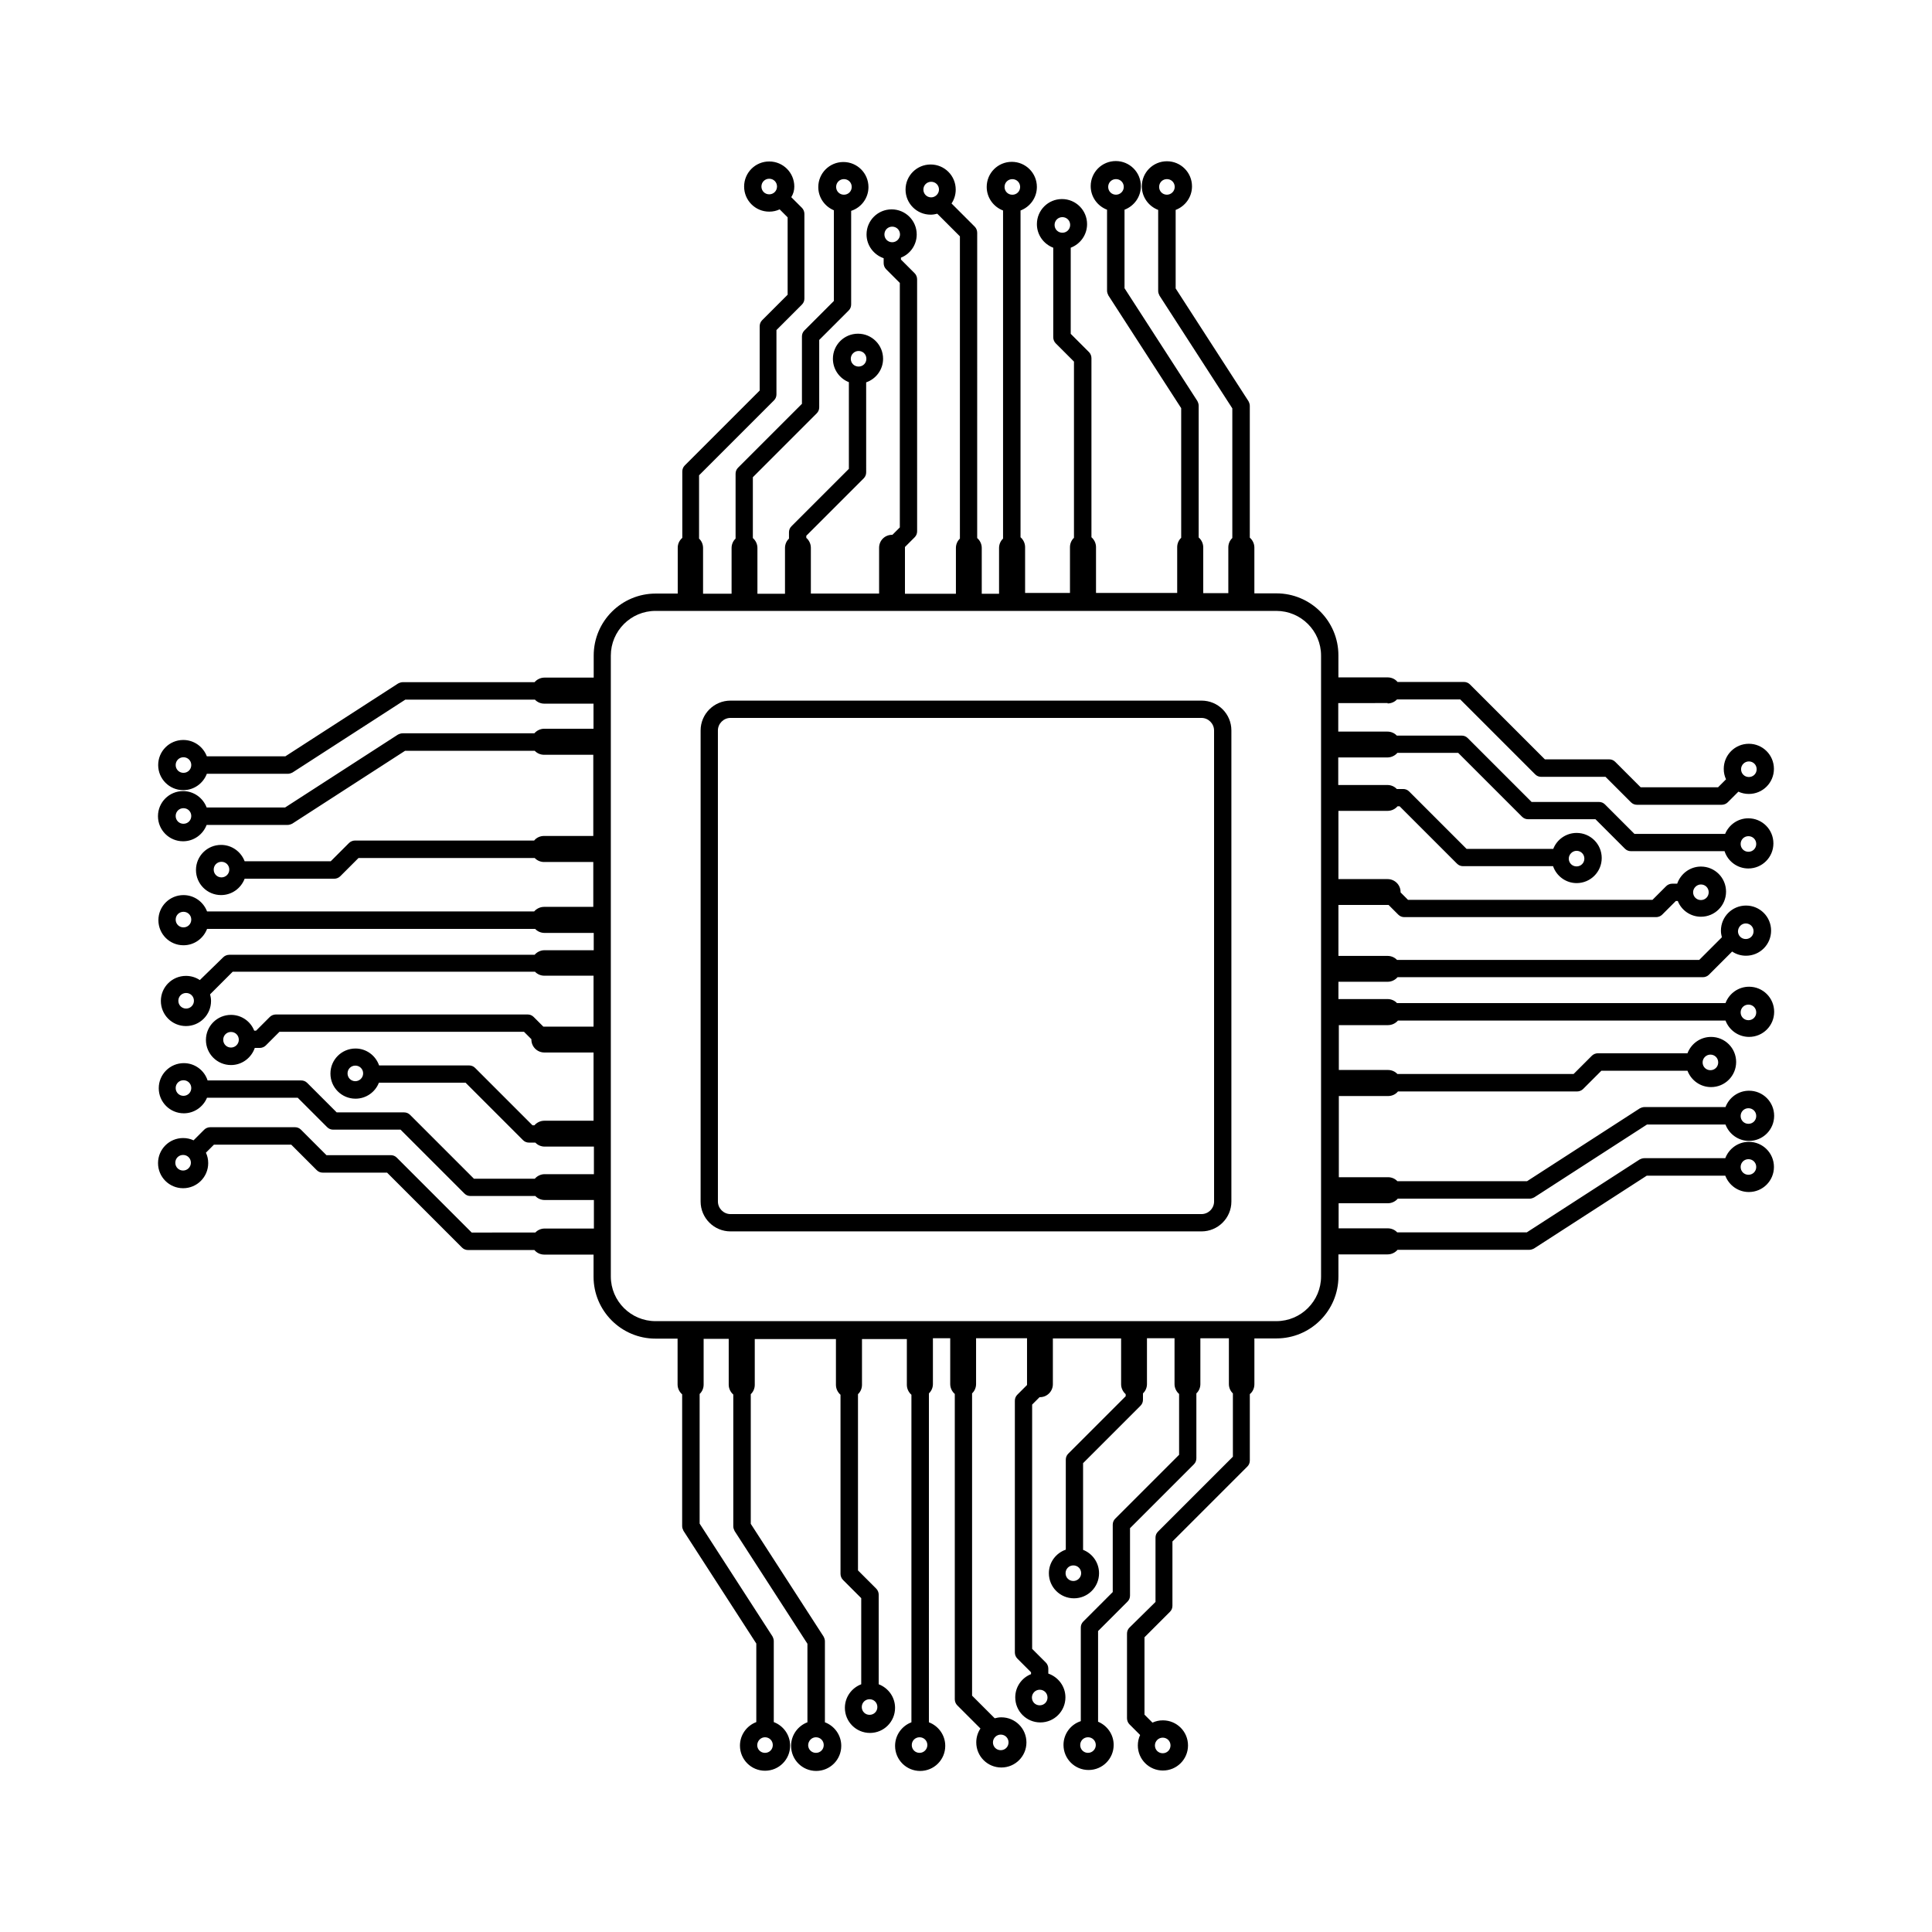
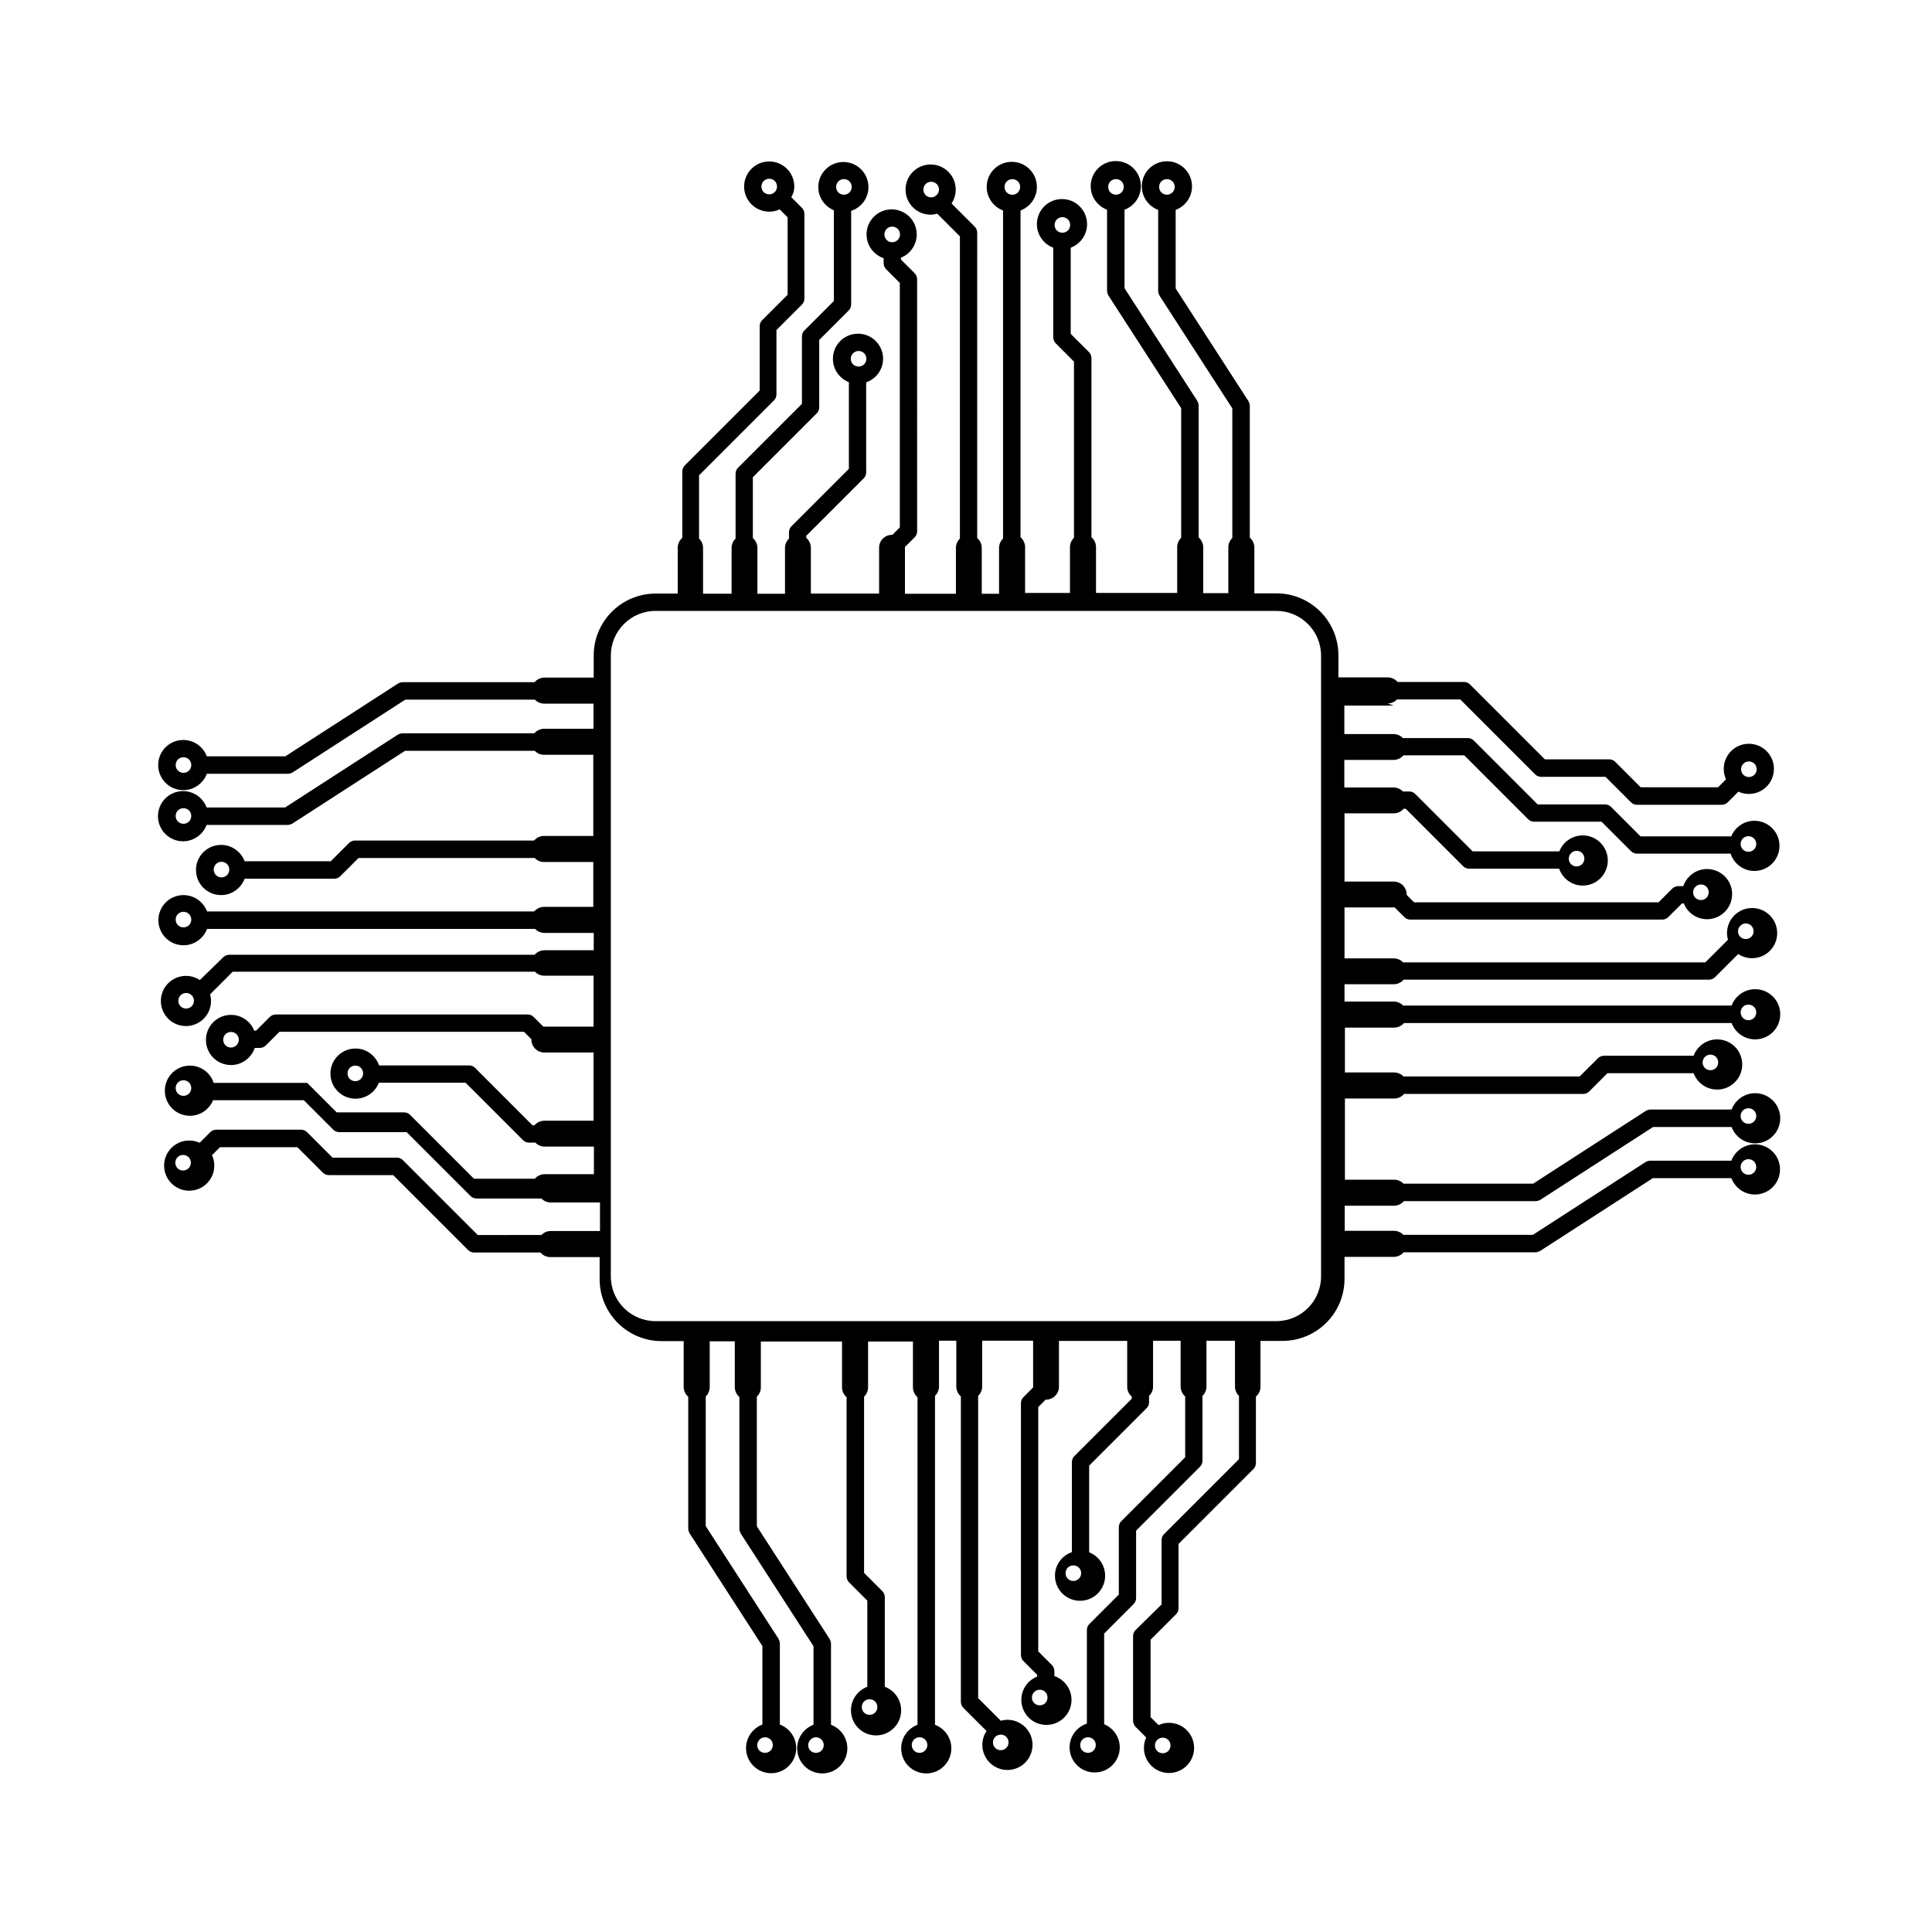
<svg xmlns="http://www.w3.org/2000/svg" fill="#000000" width="800px" height="800px" version="1.1" viewBox="144 144 512 512">
  <g>
-     <path d="m462.42 329.67h-124.84c-4.332 0-7.91 3.527-7.91 7.91v124.84c0 4.332 3.527 7.91 7.91 7.91h124.84c4.332 0 7.91-3.527 7.91-7.91v-124.84c0-4.383-3.527-7.91-7.91-7.91zm3.324 132.75c0 1.812-1.512 3.324-3.324 3.324h-124.84c-1.812 0-3.324-1.512-3.324-3.324l-0.004-124.84c0-1.812 1.512-3.324 3.324-3.324h124.84c1.812 0 3.324 1.512 3.324 3.324z" />
-     <path d="m511.74 330.42c0.957 0 1.863-0.402 2.469-1.059h16.777l19.852 19.852c0.453 0.453 1.008 0.656 1.613 0.656h17.027l6.75 6.75c0.453 0.453 1.008 0.656 1.613 0.656h22.418c0.605 0 1.211-0.25 1.613-0.656l2.82-2.82c0.855 0.402 1.812 0.605 2.769 0.605 3.68 0 6.648-2.973 6.648-6.648 0-3.68-2.973-6.648-6.648-6.648-3.68 0-6.648 2.973-6.648 6.648 0 1.008 0.203 1.914 0.605 2.769l-2.117 2.117h-20.504l-6.75-6.75c-0.453-0.453-1.008-0.656-1.613-0.656h-17.027l-19.852-19.852c-0.453-0.453-1.008-0.656-1.613-0.656h-17.582c-0.605-0.754-1.562-1.211-2.621-1.211h-13.047v-5.844c0-9.07-7.356-16.426-16.426-16.426h-5.844v-12.141c0-1.059-0.504-2.016-1.211-2.621v-34.914c0-0.453-0.152-0.855-0.352-1.258l-19.297-29.875v-20.809c2.519-0.957 4.332-3.375 4.332-6.246 0-3.68-2.973-6.648-6.648-6.648-3.68 0-6.648 2.973-6.648 6.648 0 2.871 1.812 5.289 4.332 6.246v21.461c0 0.453 0.152 0.855 0.352 1.258l19.297 29.875v34.359c-0.656 0.605-1.059 1.512-1.059 2.469v12.141h-6.648v-12.141c0-1.059-0.504-2.016-1.211-2.621v-34.914c0-0.453-0.152-0.855-0.352-1.258l-19.297-29.875v-20.809c2.519-0.957 4.332-3.375 4.332-6.246 0-3.68-2.973-6.648-6.648-6.648-3.68 0-6.648 2.973-6.648 6.648 0 2.871 1.812 5.289 4.332 6.246v21.461c0 0.453 0.152 0.855 0.352 1.258l19.297 29.875v34.359c-0.656 0.605-1.059 1.512-1.059 2.469v12.141h-21.512v-12.141c0-1.059-0.504-2.016-1.211-2.621v-47.457c0-0.605-0.25-1.211-0.656-1.613l-4.836-4.836v-22.824c2.519-0.957 4.332-3.375 4.332-6.246 0-3.68-2.973-6.648-6.648-6.648-3.68 0-6.648 2.973-6.648 6.648 0 2.871 1.812 5.289 4.332 6.246v23.73c0 0.605 0.25 1.211 0.656 1.613l4.836 4.836v46.703c-0.656 0.605-1.059 1.512-1.059 2.469v12.141h-11.891v-12.141c0-1.059-0.504-2.016-1.211-2.621v-86.594c2.519-0.957 4.332-3.375 4.332-6.246 0-3.68-2.973-6.648-6.648-6.648-3.68 0-6.648 2.973-6.648 6.648 0 2.871 1.812 5.289 4.332 6.246v86.957c-0.656 0.605-1.059 1.512-1.059 2.469v12.141h-4.586v-12.141c0-1.059-0.504-2.016-1.211-2.621l0.004-80.91c0-0.605-0.25-1.211-0.656-1.613l-6.144-6.144c0.707-1.059 1.109-2.316 1.109-3.68 0-3.68-2.973-6.648-6.648-6.648-3.68 0-6.648 2.973-6.648 6.648 0 3.68 2.973 6.648 6.648 6.648 0.605 0 1.211-0.102 1.762-0.25l5.996 5.996v80.105c-0.656 0.605-1.059 1.512-1.059 2.469v12.141h-13.504v-12.141-0.25l2.57-2.57c0.453-0.453 0.656-1.008 0.656-1.613l-0.004-66.754c0-0.605-0.25-1.211-0.656-1.613l-3.629-3.629v-0.504c2.469-0.957 4.18-3.375 4.18-6.144 0-3.68-2.973-6.648-6.648-6.648-3.68 0-6.648 2.973-6.648 6.648 0 2.922 1.914 5.391 4.535 6.297v1.309c0 0.605 0.25 1.211 0.656 1.613l3.629 3.629v64.789l-1.965 1.965h-0.102c-1.914 0-3.426 1.512-3.426 3.426v12.141h-18.086v-12.141c0-1.059-0.504-2.016-1.211-2.621v-0.555l15.215-15.215c0.453-0.453 0.656-1.008 0.656-1.613l-0.004-23.828c2.621-0.906 4.484-3.375 4.484-6.246 0-3.68-2.973-6.648-6.648-6.648-3.68 0-6.648 2.973-6.648 6.648 0 2.82 1.762 5.238 4.231 6.195v22.973l-15.215 15.215c-0.453 0.453-0.656 1.008-0.656 1.613v1.664c-0.656 0.605-1.059 1.512-1.059 2.469v12.141h-7.305v-12.141c0-1.059-0.504-2.016-1.211-2.621v-16.121l16.93-16.93c0.453-0.453 0.656-1.008 0.656-1.613v-17.836l7.809-7.809c0.453-0.453 0.656-1.008 0.656-1.613v-24.789c2.672-0.855 4.586-3.375 4.586-6.297 0-3.68-2.973-6.648-6.648-6.648-3.68 0-6.648 2.973-6.648 6.648 0 2.769 1.715 5.141 4.133 6.144v24.031l-7.809 7.809c-0.453 0.453-0.656 1.008-0.656 1.613v17.836l-16.93 16.93c-0.453 0.453-0.656 1.008-0.656 1.613v17.18c-0.656 0.605-1.059 1.512-1.059 2.469v12.141h-7.559v-12.141c0-0.957-0.402-1.863-1.059-2.469v-16.777l19.852-19.852c0.453-0.453 0.656-1.008 0.656-1.613v-17.027l6.75-6.75c0.453-0.453 0.656-1.008 0.656-1.613v-22.418c0-0.605-0.25-1.211-0.656-1.613l-2.82-2.82c0.551-0.902 0.801-1.809 0.801-2.816 0-3.68-2.973-6.648-6.648-6.648-3.68-0.004-6.652 2.969-6.652 6.648s2.973 6.648 6.648 6.648c1.008 0 1.914-0.203 2.769-0.605l2.117 2.117v20.504l-6.75 6.75c-0.453 0.453-0.656 1.008-0.656 1.613v17.027l-19.852 19.852c-0.453 0.453-0.656 1.008-0.656 1.613v17.582c-0.754 0.656-1.211 1.562-1.211 2.621v12.141h-5.844c-9.07 0-16.426 7.356-16.426 16.426v5.844h-13.047c-1.059 0-2.016 0.504-2.621 1.211h-34.914c-0.453 0-0.855 0.152-1.258 0.352l-29.875 19.297h-20.809c-0.957-2.519-3.375-4.332-6.246-4.332-3.68 0-6.648 2.973-6.648 6.648 0 3.68 2.973 6.648 6.648 6.648 2.871 0 5.289-1.812 6.246-4.332h21.461c0.453 0 0.855-0.152 1.258-0.352l29.875-19.297h34.359c0.605 0.656 1.512 1.059 2.469 1.059h13.047v6.648h-13.047c-1.059 0-2.016 0.504-2.621 1.211h-34.914c-0.453 0-0.855 0.152-1.258 0.352l-29.875 19.297h-20.809c-0.957-2.519-3.375-4.332-6.246-4.332-3.68 0-6.648 2.973-6.648 6.648 0 3.68 2.973 6.648 6.648 6.648 2.871 0 5.289-1.812 6.246-4.332h21.461c0.453 0 0.855-0.152 1.258-0.352l29.875-19.297h34.359c0.605 0.656 1.512 1.059 2.469 1.059h13.047v21.512h-13.047c-1.059 0-2.016 0.453-2.621 1.211h-47.457c-0.605 0-1.211 0.25-1.613 0.656l-4.836 4.836h-22.824c-0.957-2.519-3.375-4.332-6.246-4.332-3.68 0-6.648 2.973-6.648 6.648 0 3.68 2.973 6.648 6.648 6.648 2.871 0 5.289-1.812 6.246-4.332h23.73c0.605 0 1.211-0.25 1.613-0.656l4.836-4.836h46.703c0.605 0.656 1.512 1.059 2.469 1.059h13.047v11.891h-13.047c-1.059 0-2.016 0.504-2.621 1.211h-86.688c-0.957-2.519-3.375-4.332-6.246-4.332-3.68 0-6.648 2.973-6.648 6.648 0 3.68 2.973 6.648 6.648 6.648 2.871 0 5.289-1.812 6.246-4.332h86.957c0.605 0.656 1.512 1.059 2.469 1.059h13.047v4.586h-13.047c-1.059 0-2.016 0.504-2.621 1.211h-80.91c-0.605 0-1.211 0.25-1.613 0.656l-6.195 6.043c-1.059-0.707-2.316-1.109-3.68-1.109-3.68 0-6.648 2.973-6.648 6.648 0 3.68 2.973 6.648 6.648 6.648 3.68 0 6.648-2.973 6.648-6.648 0-0.605-0.102-1.211-0.25-1.762l5.996-5.996h80.105c0.605 0.656 1.512 1.059 2.469 1.059h13.047v13.504h-13.047-0.25l-2.57-2.57c-0.453-0.453-1.008-0.656-1.613-0.656h-66.703c-0.605 0-1.211 0.25-1.613 0.656l-3.629 3.629h-0.504c-0.957-2.469-3.375-4.18-6.144-4.18-3.68 0-6.648 2.973-6.648 6.648 0 3.68 2.973 6.648 6.648 6.648 2.922 0 5.391-1.914 6.297-4.535h1.309c0.605 0 1.211-0.25 1.613-0.656l3.629-3.629h64.789l1.965 1.965v0.102c0 1.914 1.562 3.426 3.426 3.426h13.047v18.086h-13.047c-1.059 0-2.016 0.504-2.621 1.211l-0.504 0.004-15.215-15.215c-0.453-0.453-1.008-0.656-1.613-0.656h-23.832c-0.906-2.621-3.375-4.484-6.246-4.484-3.68 0-6.648 2.973-6.648 6.648 0 3.68 2.973 6.648 6.648 6.648 2.82 0 5.238-1.762 6.195-4.231h22.973l15.215 15.215c0.453 0.453 1.008 0.656 1.613 0.656h1.664c0.605 0.656 1.512 1.059 2.469 1.059h13.047v7.305h-13.047c-1.059 0-2.016 0.504-2.621 1.211h-16.121l-16.93-16.93c-0.453-0.453-1.008-0.656-1.613-0.656h-17.836l-7.809-7.809c-0.453-0.453-1.008-0.656-1.613-0.656h-24.789c-0.855-2.672-3.375-4.586-6.297-4.586-3.68 0-6.648 2.973-6.648 6.648 0 3.68 2.973 6.648 6.648 6.648 2.769 0 5.141-1.715 6.144-4.133h24.031l7.809 7.809c0.453 0.453 1.008 0.656 1.613 0.656h17.836l16.93 16.93c0.453 0.453 1.008 0.656 1.613 0.656h17.18c0.605 0.656 1.512 1.059 2.469 1.059h13.047v7.559h-13.047c-0.957 0-1.863 0.402-2.469 1.059l-16.871 0.004-19.852-19.852c-0.453-0.453-1.008-0.656-1.613-0.656h-17.027l-6.75-6.75c-0.453-0.453-1.008-0.656-1.613-0.656h-22.418c-0.605 0-1.211 0.25-1.613 0.656l-2.82 2.82c-0.855-0.402-1.812-0.605-2.769-0.605-3.68 0-6.648 2.973-6.648 6.648 0 3.68 2.973 6.648 6.648 6.648 3.68 0 6.648-2.973 6.648-6.648 0-1.008-0.203-1.914-0.605-2.769l2.117-2.117h20.504l6.75 6.75c0.453 0.453 1.008 0.656 1.613 0.656h17.027l19.852 19.852c0.453 0.453 1.008 0.656 1.613 0.656h17.582c0.605 0.754 1.562 1.211 2.621 1.211h13.047v5.844c0 9.07 7.356 16.426 16.426 16.426h5.844v12.141c0 1.059 0.504 2.016 1.211 2.621v34.914c0 0.453 0.152 0.855 0.352 1.258l19.297 29.875v20.809c-2.519 0.957-4.332 3.375-4.332 6.246 0 3.68 2.973 6.648 6.648 6.648 3.68 0 6.648-2.973 6.648-6.648 0-2.871-1.812-5.289-4.332-6.246v-21.461c0-0.453-0.152-0.855-0.352-1.258l-19.297-29.875v-34.359c0.656-0.605 1.059-1.512 1.059-2.469v-12.141h6.648v12.141c0 1.059 0.504 2.016 1.211 2.621v34.914c0 0.453 0.152 0.855 0.352 1.258l19.297 29.875v20.809c-2.519 0.957-4.332 3.375-4.332 6.246 0 3.68 2.973 6.648 6.648 6.648 3.68 0 6.648-2.973 6.648-6.648 0-2.871-1.812-5.289-4.332-6.246v-21.461c0-0.453-0.152-0.855-0.352-1.258l-19.297-29.875v-34.359c0.656-0.605 1.059-1.512 1.059-2.469v-12.141h21.512v12.141c0 1.059 0.504 2.016 1.211 2.621v47.457c0 0.605 0.25 1.211 0.656 1.613l4.836 4.836v22.824c-2.519 0.957-4.332 3.375-4.332 6.246 0 3.68 2.973 6.648 6.648 6.648 3.68 0 6.648-2.973 6.648-6.648 0-2.871-1.812-5.289-4.332-6.246v-23.73c0-0.605-0.25-1.211-0.656-1.613l-4.836-4.836v-46.703c0.656-0.605 1.059-1.512 1.059-2.469v-12.141h11.891v12.141c0 1.059 0.504 2.016 1.211 2.621v86.805c-2.519 0.957-4.332 3.375-4.332 6.246 0 3.68 2.973 6.648 6.648 6.648 3.68 0 6.648-2.973 6.648-6.648 0-2.871-1.812-5.289-4.332-6.246l0.004-87.168c0.656-0.605 1.059-1.512 1.059-2.469v-12.141h4.586v12.141c0 1.059 0.504 2.016 1.211 2.621v80.91c0 0.605 0.25 1.211 0.656 1.613l6.144 6.144c-0.707 1.059-1.109 2.316-1.109 3.68 0 3.68 2.973 6.648 6.648 6.648 3.68 0 6.648-2.973 6.648-6.648 0-3.68-2.973-6.648-6.648-6.648-0.605 0-1.211 0.102-1.762 0.25l-5.996-5.996v-80.105c0.656-0.605 1.059-1.512 1.059-2.469v-12.141h13.504v12.141 0.25l-2.57 2.57c-0.453 0.453-0.656 1.008-0.656 1.613v66.703c0 0.605 0.25 1.211 0.656 1.613l3.629 3.629v0.504c-2.469 0.957-4.18 3.375-4.18 6.144 0 3.68 2.973 6.648 6.648 6.648 3.68 0 6.648-2.973 6.648-6.648 0-2.922-1.914-5.391-4.535-6.297v-1.309c0-0.605-0.25-1.211-0.656-1.613l-3.629-3.629v-64.738l1.965-1.965h0.102c1.914 0 3.426-1.562 3.426-3.426v-12.141h18.086v12.141c0 1.059 0.504 2.016 1.211 2.621v0.555l-15.215 15.215c-0.453 0.453-0.656 1.008-0.656 1.613v23.832c-2.621 0.906-4.484 3.375-4.484 6.246 0 3.68 2.973 6.648 6.648 6.648 3.68 0 6.648-2.973 6.648-6.648 0-2.82-1.762-5.238-4.231-6.195v-22.973l15.215-15.215c0.453-0.453 0.656-1.008 0.656-1.613v-1.664c0.656-0.605 1.059-1.512 1.059-2.469v-12.141h7.305v12.141c0 1.059 0.504 2.016 1.211 2.621v16.121l-16.93 16.93c-0.453 0.453-0.656 1.008-0.656 1.613v17.836l-7.809 7.809c-0.453 0.453-0.656 1.008-0.656 1.613v24.789c-2.672 0.855-4.586 3.375-4.586 6.297 0 3.68 2.973 6.648 6.648 6.648 3.68 0 6.648-2.973 6.648-6.648 0-2.769-1.715-5.141-4.133-6.144v-24.031l7.809-7.809c0.453-0.453 0.656-1.008 0.656-1.613v-17.836l16.93-16.93c0.453-0.453 0.656-1.008 0.656-1.613v-17.18c0.656-0.605 1.059-1.512 1.059-2.469v-12.141h7.559v12.141c0 0.957 0.402 1.863 1.059 2.469v16.777l-19.852 19.852c-0.453 0.453-0.656 1.008-0.656 1.613v17.027l-6.898 6.793c-0.453 0.453-0.656 1.008-0.656 1.613v22.418c0 0.605 0.25 1.211 0.656 1.613l2.82 2.82c-0.402 0.855-0.605 1.812-0.605 2.769 0 3.68 2.973 6.648 6.648 6.648 3.68 0 6.648-2.973 6.648-6.648 0-3.68-2.973-6.648-6.648-6.648-1.008 0-1.914 0.203-2.769 0.605l-2.117-2.117v-20.504l6.75-6.75c0.453-0.453 0.656-1.008 0.656-1.613v-17.027l19.852-19.852c0.453-0.453 0.656-1.008 0.656-1.613v-17.582c0.754-0.605 1.211-1.562 1.211-2.621v-12.141h5.844c9.07 0 16.426-7.356 16.426-16.426v-5.844h13.047c1.059 0 2.016-0.504 2.621-1.211h34.914c0.453 0 0.855-0.152 1.258-0.352l29.875-19.297h20.809c0.957 2.519 3.375 4.332 6.246 4.332 3.68 0 6.648-2.973 6.648-6.648 0-3.68-2.973-6.648-6.648-6.648-2.871 0-5.289 1.812-6.246 4.332h-21.461c-0.453 0-0.855 0.152-1.258 0.352l-29.875 19.297h-34.359c-0.605-0.656-1.512-1.059-2.469-1.059h-13.047v-6.648h13.047c1.059 0 2.016-0.504 2.621-1.211h34.914c0.453 0 0.855-0.152 1.258-0.352l29.875-19.297h20.809c0.957 2.519 3.375 4.332 6.246 4.332 3.68 0 6.648-2.973 6.648-6.648 0-3.68-2.973-6.648-6.648-6.648-2.871 0-5.289 1.812-6.246 4.332h-21.461c-0.453 0-0.855 0.152-1.258 0.352l-29.875 19.297h-34.359c-0.605-0.656-1.512-1.059-2.469-1.059h-13.047v-21.512h13.047c1.059 0 2.016-0.453 2.621-1.211h47.457c0.605 0 1.211-0.25 1.613-0.656l4.836-4.836h22.824c0.957 2.519 3.375 4.332 6.246 4.332 3.68 0 6.648-2.973 6.648-6.648 0-3.68-2.973-6.648-6.648-6.648-2.871 0-5.289 1.812-6.246 4.332h-23.73c-0.605 0-1.211 0.25-1.613 0.656l-4.836 4.836h-46.703c-0.605-0.656-1.512-1.059-2.469-1.059h-13.047v-11.891h13.047c1.059 0 2.016-0.504 2.621-1.211h86.805c0.957 2.519 3.375 4.332 6.246 4.332 3.68 0 6.648-2.973 6.648-6.648 0-3.68-2.973-6.648-6.648-6.648-2.871 0-5.289 1.812-6.246 4.332h-87.066c-0.605-0.656-1.512-1.059-2.469-1.059h-13.047v-4.586h13.047c1.059 0 2.016-0.504 2.621-1.211h80.91c0.605 0 1.211-0.25 1.613-0.656l6.144-6.144c1.059 0.707 2.316 1.109 3.68 1.109 3.68 0 6.648-2.973 6.648-6.648 0-3.68-2.973-6.648-6.648-6.648-3.68 0-6.648 2.973-6.648 6.648 0 0.605 0.102 1.211 0.25 1.762l-5.996 5.996h-80.105c-0.605-0.656-1.512-1.059-2.469-1.059h-13.047v-13.504h13.047 0.25l2.57 2.57c0.453 0.453 1.008 0.656 1.613 0.656h66.707c0.605 0 1.211-0.25 1.613-0.656l3.629-3.629h0.504c0.957 2.469 3.375 4.18 6.144 4.18 3.68 0 6.648-2.973 6.648-6.648 0-3.68-2.973-6.648-6.648-6.648-2.922 0-5.391 1.914-6.297 4.535h-1.309c-0.605 0-1.211 0.25-1.613 0.656l-3.629 3.629-64.793-0.004-1.965-1.965v-0.102c0-1.914-1.562-3.426-3.426-3.426h-13.047v-18.086h13.047c1.059 0 2.016-0.504 2.621-1.211h0.555l15.215 15.215c0.453 0.453 1.008 0.656 1.613 0.656h23.832c0.906 2.621 3.375 4.484 6.246 4.484 3.68 0 6.648-2.973 6.648-6.648 0-3.68-2.973-6.648-6.648-6.648-2.82 0-5.238 1.762-6.195 4.231h-22.973l-15.215-15.215c-0.453-0.453-1.008-0.656-1.613-0.656h-1.664c-0.605-0.656-1.512-1.059-2.469-1.059h-13.047v-7.305h13.047c1.059 0 2.016-0.504 2.621-1.211h16.121l16.93 16.93c0.453 0.453 1.008 0.656 1.613 0.656h17.836l7.809 7.809c0.453 0.453 1.008 0.656 1.613 0.656h24.789c0.855 2.672 3.375 4.586 6.297 4.586 3.68 0 6.648-2.973 6.648-6.648 0-3.68-2.973-6.648-6.648-6.648-2.769 0-5.141 1.715-6.144 4.133h-24.031l-7.809-7.809c-0.453-0.453-1.008-0.656-1.613-0.656h-17.836l-16.93-16.93c-0.453-0.453-1.008-0.656-1.613-0.656h-17.18c-0.605-0.656-1.512-1.059-2.469-1.059h-13.047v-7.559l13.09-0.004zm95.727 15.367c1.16 0 2.066 0.906 2.066 2.066 0 1.16-0.906 2.066-2.066 2.066s-2.066-0.906-2.066-2.066c0-1.16 0.957-2.066 2.066-2.066zm-154.22-150.19c-1.16 0-2.066-0.906-2.066-2.066s0.906-2.066 2.066-2.066 2.066 0.906 2.066 2.066-0.957 2.066-2.066 2.066zm-13.5 0c-1.16 0-2.066-0.906-2.066-2.066s0.906-2.066 2.066-2.066 2.066 0.906 2.066 2.066-0.957 2.066-2.066 2.066zm-14.207 10.078c-1.16 0-2.066-0.906-2.066-2.066 0-1.16 0.906-2.066 2.066-2.066 1.16 0 2.066 0.906 2.066 2.066-0.004 1.16-0.91 2.066-2.066 2.066zm-34.766-9.371c-1.16 0-2.066-0.906-2.066-2.066 0-1.16 0.906-2.066 2.066-2.066s2.066 0.906 2.066 2.066c0 1.109-0.957 2.066-2.066 2.066zm-10.328 11.891c-1.16 0-2.066-0.906-2.066-2.066 0-1.16 0.906-2.066 2.066-2.066 1.16 0 2.066 0.906 2.066 2.066 0 1.109-0.906 2.066-2.066 2.066zm-8.914 28.816c1.16 0 2.066 0.906 2.066 2.066 0 1.16-0.906 2.066-2.066 2.066s-2.066-0.906-2.066-2.066c0-1.16 0.957-2.066 2.066-2.066zm-3.883-45.543c1.16 0 2.066 0.906 2.066 2.066 0 1.16-0.906 2.066-2.066 2.066s-2.066-0.906-2.066-2.066c0.004-1.16 0.91-2.066 2.066-2.066zm-19.797 4.031c-1.16 0-2.066-0.906-2.066-2.066s0.906-2.066 2.066-2.066c1.16 0 2.066 0.906 2.066 2.066-0.004 1.156-0.91 2.066-2.066 2.066zm-155.23 153.31c-1.16 0-2.066-0.906-2.066-2.066s0.906-2.066 2.066-2.066 2.066 0.906 2.066 2.066-0.906 2.066-2.066 2.066zm0 13.5c-1.16 0-2.066-0.906-2.066-2.066s0.906-2.066 2.066-2.066 2.066 0.906 2.066 2.066-0.906 2.066-2.066 2.066zm10.078 14.207c-1.16 0-2.066-0.906-2.066-2.066s0.906-2.066 2.066-2.066c1.16 0 2.066 0.906 2.066 2.066s-0.957 2.066-2.066 2.066zm-10.078 13.25c-1.16 0-2.066-0.906-2.066-2.066s0.906-2.066 2.066-2.066 2.066 0.906 2.066 2.066-0.906 2.066-2.066 2.066zm0.707 21.516c-1.16 0-2.066-0.906-2.066-2.066s0.906-2.066 2.066-2.066c1.16 0 2.066 0.906 2.066 2.066s-0.957 2.066-2.066 2.066zm11.891 10.328c-1.16 0-2.066-0.906-2.066-2.066s0.906-2.066 2.066-2.066c1.16 0 2.066 0.906 2.066 2.066s-0.957 2.066-2.066 2.066zm32.949 8.918c-1.16 0-2.066-0.906-2.066-2.066s0.906-2.066 2.066-2.066c1.16 0 2.066 0.906 2.066 2.066 0 1.156-0.957 2.066-2.066 2.066zm-45.547 3.879c-1.16 0-2.066-0.906-2.066-2.066s0.906-2.066 2.066-2.066 2.066 0.906 2.066 2.066c0 1.156-0.906 2.066-2.066 2.066zm-0.098 19.797c-1.16 0-2.066-0.906-2.066-2.066s0.906-2.066 2.066-2.066 2.066 0.906 2.066 2.066c-0.004 1.16-0.961 2.066-2.066 2.066zm154.21 150.19c1.16 0 2.066 0.906 2.066 2.066 0 1.16-0.906 2.066-2.066 2.066s-2.066-0.906-2.066-2.066c0.051-1.16 0.957-2.066 2.066-2.066zm13.5 0c1.16 0 2.066 0.906 2.066 2.066 0 1.16-0.906 2.066-2.066 2.066s-2.066-0.906-2.066-2.066c0.055-1.16 0.961-2.066 2.066-2.066zm14.211-10.078c1.16 0 2.066 0.906 2.066 2.066 0 1.16-0.906 2.066-2.066 2.066-1.16 0-2.066-0.906-2.066-2.066 0-1.156 0.906-2.066 2.066-2.066zm34.762 9.371c1.16 0 2.066 0.906 2.066 2.066s-0.906 2.066-2.066 2.066-2.066-0.906-2.066-2.066 0.957-2.066 2.066-2.066zm10.328-11.891c1.16 0 2.066 0.906 2.066 2.066 0 1.16-0.906 2.066-2.066 2.066s-2.066-0.906-2.066-2.066c0-1.105 0.906-2.066 2.066-2.066zm8.918-28.816c-1.16 0-2.066-0.906-2.066-2.066 0-1.16 0.906-2.066 2.066-2.066s2.066 0.906 2.066 2.066c0 1.16-0.961 2.066-2.066 2.066zm3.879 45.543c-1.16 0-2.066-0.906-2.066-2.066 0-1.16 0.906-2.066 2.066-2.066s2.066 0.906 2.066 2.066c0 1.109-0.91 2.066-2.066 2.066zm19.801-4.027c1.16 0 2.066 0.906 2.066 2.066s-0.906 2.066-2.066 2.066c-1.16 0-2.066-0.906-2.066-2.066 0-1.109 0.906-2.066 2.066-2.066zm-39.852-413.02c1.16 0 2.066 0.906 2.066 2.066 0 1.16-0.906 2.066-2.066 2.066-1.16 0-2.066-0.906-2.066-2.066 0-1.16 0.906-2.066 2.066-2.066zm-24.586 417.05c-1.16 0-2.066-0.906-2.066-2.066 0-1.16 0.906-2.066 2.066-2.066 1.16 0 2.066 0.906 2.066 2.066-0.004 1.109-0.91 2.066-2.066 2.066zm106.4-126.25c0 6.5-5.289 11.84-11.84 11.84h-164.54c-6.5 0-11.84-5.289-11.84-11.84v-164.54c0-6.5 5.289-11.84 11.84-11.84h164.54c6.5 0 11.84 5.289 11.84 11.84zm113.26-31.082c1.16 0 2.066 0.906 2.066 2.066s-0.906 2.066-2.066 2.066c-1.16 0-2.066-0.906-2.066-2.066s0.906-2.066 2.066-2.066zm0-13.504c1.16 0 2.066 0.906 2.066 2.066s-0.906 2.066-2.066 2.066c-1.16 0-2.066-0.906-2.066-2.066s0.906-2.066 2.066-2.066zm-10.078-14.207c1.16 0 2.066 0.906 2.066 2.066 0 1.16-0.906 2.066-2.066 2.066-1.16 0-2.066-0.906-2.066-2.066 0.004-1.16 0.961-2.066 2.066-2.066zm10.078-13.25c1.16 0 2.066 0.906 2.066 2.066 0 1.16-0.906 2.066-2.066 2.066-1.16 0-2.066-0.906-2.066-2.066 0-1.16 0.906-2.066 2.066-2.066zm-0.707-21.512c1.16 0 2.066 0.906 2.066 2.066s-0.906 2.066-2.066 2.066-2.066-0.906-2.066-2.066c0.051-1.16 0.961-2.066 2.066-2.066zm-11.891-10.328c1.16 0 2.066 0.906 2.066 2.066s-0.906 2.066-2.066 2.066c-1.16 0-2.066-0.906-2.066-2.066 0.004-1.109 0.961-2.066 2.066-2.066zm-32.949-8.918c1.16 0 2.066 0.906 2.066 2.066s-0.906 2.066-2.066 2.066c-1.16 0-2.066-0.906-2.066-2.066 0.004-1.109 0.961-2.066 2.066-2.066zm45.547-3.879c1.16 0 2.066 0.906 2.066 2.066s-0.906 2.066-2.066 2.066c-1.16 0-2.066-0.906-2.066-2.066s0.906-2.066 2.066-2.066z" />
+     <path d="m511.74 330.42c0.957 0 1.863-0.402 2.469-1.059h16.777l19.852 19.852c0.453 0.453 1.008 0.656 1.613 0.656h17.027l6.75 6.75c0.453 0.453 1.008 0.656 1.613 0.656h22.418c0.605 0 1.211-0.25 1.613-0.656l2.82-2.82c0.855 0.402 1.812 0.605 2.769 0.605 3.68 0 6.648-2.973 6.648-6.648 0-3.68-2.973-6.648-6.648-6.648-3.68 0-6.648 2.973-6.648 6.648 0 1.008 0.203 1.914 0.605 2.769l-2.117 2.117h-20.504l-6.75-6.75c-0.453-0.453-1.008-0.656-1.613-0.656h-17.027l-19.852-19.852c-0.453-0.453-1.008-0.656-1.613-0.656h-17.582c-0.605-0.754-1.562-1.211-2.621-1.211h-13.047v-5.844c0-9.07-7.356-16.426-16.426-16.426h-5.844v-12.141c0-1.059-0.504-2.016-1.211-2.621v-34.914c0-0.453-0.152-0.855-0.352-1.258l-19.297-29.875v-20.809c2.519-0.957 4.332-3.375 4.332-6.246 0-3.68-2.973-6.648-6.648-6.648-3.68 0-6.648 2.973-6.648 6.648 0 2.871 1.812 5.289 4.332 6.246v21.461c0 0.453 0.152 0.855 0.352 1.258l19.297 29.875v34.359c-0.656 0.605-1.059 1.512-1.059 2.469v12.141h-6.648v-12.141c0-1.059-0.504-2.016-1.211-2.621v-34.914c0-0.453-0.152-0.855-0.352-1.258l-19.297-29.875v-20.809c2.519-0.957 4.332-3.375 4.332-6.246 0-3.68-2.973-6.648-6.648-6.648-3.68 0-6.648 2.973-6.648 6.648 0 2.871 1.812 5.289 4.332 6.246v21.461c0 0.453 0.152 0.855 0.352 1.258l19.297 29.875v34.359c-0.656 0.605-1.059 1.512-1.059 2.469v12.141h-21.512v-12.141c0-1.059-0.504-2.016-1.211-2.621v-47.457c0-0.605-0.25-1.211-0.656-1.613l-4.836-4.836v-22.824c2.519-0.957 4.332-3.375 4.332-6.246 0-3.68-2.973-6.648-6.648-6.648-3.68 0-6.648 2.973-6.648 6.648 0 2.871 1.812 5.289 4.332 6.246v23.73c0 0.605 0.25 1.211 0.656 1.613l4.836 4.836v46.703c-0.656 0.605-1.059 1.512-1.059 2.469v12.141h-11.891v-12.141c0-1.059-0.504-2.016-1.211-2.621v-86.594c2.519-0.957 4.332-3.375 4.332-6.246 0-3.68-2.973-6.648-6.648-6.648-3.68 0-6.648 2.973-6.648 6.648 0 2.871 1.812 5.289 4.332 6.246v86.957c-0.656 0.605-1.059 1.512-1.059 2.469v12.141h-4.586v-12.141c0-1.059-0.504-2.016-1.211-2.621l0.004-80.91c0-0.605-0.25-1.211-0.656-1.613l-6.144-6.144c0.707-1.059 1.109-2.316 1.109-3.68 0-3.68-2.973-6.648-6.648-6.648-3.68 0-6.648 2.973-6.648 6.648 0 3.68 2.973 6.648 6.648 6.648 0.605 0 1.211-0.102 1.762-0.25l5.996 5.996v80.105c-0.656 0.605-1.059 1.512-1.059 2.469v12.141h-13.504v-12.141-0.25l2.57-2.57c0.453-0.453 0.656-1.008 0.656-1.613l-0.004-66.754c0-0.605-0.25-1.211-0.656-1.613l-3.629-3.629v-0.504c2.469-0.957 4.18-3.375 4.18-6.144 0-3.68-2.973-6.648-6.648-6.648-3.68 0-6.648 2.973-6.648 6.648 0 2.922 1.914 5.391 4.535 6.297v1.309c0 0.605 0.25 1.211 0.656 1.613l3.629 3.629v64.789l-1.965 1.965h-0.102c-1.914 0-3.426 1.512-3.426 3.426v12.141h-18.086v-12.141c0-1.059-0.504-2.016-1.211-2.621v-0.555l15.215-15.215c0.453-0.453 0.656-1.008 0.656-1.613l-0.004-23.828c2.621-0.906 4.484-3.375 4.484-6.246 0-3.68-2.973-6.648-6.648-6.648-3.68 0-6.648 2.973-6.648 6.648 0 2.82 1.762 5.238 4.231 6.195v22.973l-15.215 15.215c-0.453 0.453-0.656 1.008-0.656 1.613v1.664c-0.656 0.605-1.059 1.512-1.059 2.469v12.141h-7.305v-12.141c0-1.059-0.504-2.016-1.211-2.621v-16.121l16.93-16.93c0.453-0.453 0.656-1.008 0.656-1.613v-17.836l7.809-7.809c0.453-0.453 0.656-1.008 0.656-1.613v-24.789c2.672-0.855 4.586-3.375 4.586-6.297 0-3.68-2.973-6.648-6.648-6.648-3.68 0-6.648 2.973-6.648 6.648 0 2.769 1.715 5.141 4.133 6.144v24.031l-7.809 7.809c-0.453 0.453-0.656 1.008-0.656 1.613v17.836l-16.93 16.93c-0.453 0.453-0.656 1.008-0.656 1.613v17.18c-0.656 0.605-1.059 1.512-1.059 2.469v12.141h-7.559v-12.141c0-0.957-0.402-1.863-1.059-2.469v-16.777l19.852-19.852c0.453-0.453 0.656-1.008 0.656-1.613v-17.027l6.75-6.75c0.453-0.453 0.656-1.008 0.656-1.613v-22.418c0-0.605-0.25-1.211-0.656-1.613l-2.82-2.82c0.551-0.902 0.801-1.809 0.801-2.816 0-3.68-2.973-6.648-6.648-6.648-3.68-0.004-6.652 2.969-6.652 6.648s2.973 6.648 6.648 6.648c1.008 0 1.914-0.203 2.769-0.605l2.117 2.117v20.504l-6.75 6.75c-0.453 0.453-0.656 1.008-0.656 1.613v17.027l-19.852 19.852c-0.453 0.453-0.656 1.008-0.656 1.613v17.582c-0.754 0.656-1.211 1.562-1.211 2.621v12.141h-5.844c-9.07 0-16.426 7.356-16.426 16.426v5.844h-13.047c-1.059 0-2.016 0.504-2.621 1.211h-34.914c-0.453 0-0.855 0.152-1.258 0.352l-29.875 19.297h-20.809c-0.957-2.519-3.375-4.332-6.246-4.332-3.68 0-6.648 2.973-6.648 6.648 0 3.68 2.973 6.648 6.648 6.648 2.871 0 5.289-1.812 6.246-4.332h21.461c0.453 0 0.855-0.152 1.258-0.352l29.875-19.297h34.359c0.605 0.656 1.512 1.059 2.469 1.059h13.047v6.648h-13.047c-1.059 0-2.016 0.504-2.621 1.211h-34.914c-0.453 0-0.855 0.152-1.258 0.352l-29.875 19.297h-20.809c-0.957-2.519-3.375-4.332-6.246-4.332-3.68 0-6.648 2.973-6.648 6.648 0 3.68 2.973 6.648 6.648 6.648 2.871 0 5.289-1.812 6.246-4.332h21.461c0.453 0 0.855-0.152 1.258-0.352l29.875-19.297h34.359c0.605 0.656 1.512 1.059 2.469 1.059h13.047v21.512h-13.047c-1.059 0-2.016 0.453-2.621 1.211h-47.457c-0.605 0-1.211 0.25-1.613 0.656l-4.836 4.836h-22.824c-0.957-2.519-3.375-4.332-6.246-4.332-3.68 0-6.648 2.973-6.648 6.648 0 3.68 2.973 6.648 6.648 6.648 2.871 0 5.289-1.812 6.246-4.332h23.73c0.605 0 1.211-0.25 1.613-0.656l4.836-4.836h46.703c0.605 0.656 1.512 1.059 2.469 1.059h13.047v11.891h-13.047c-1.059 0-2.016 0.504-2.621 1.211h-86.688c-0.957-2.519-3.375-4.332-6.246-4.332-3.68 0-6.648 2.973-6.648 6.648 0 3.68 2.973 6.648 6.648 6.648 2.871 0 5.289-1.812 6.246-4.332h86.957c0.605 0.656 1.512 1.059 2.469 1.059h13.047v4.586h-13.047c-1.059 0-2.016 0.504-2.621 1.211h-80.91c-0.605 0-1.211 0.25-1.613 0.656l-6.195 6.043c-1.059-0.707-2.316-1.109-3.68-1.109-3.68 0-6.648 2.973-6.648 6.648 0 3.68 2.973 6.648 6.648 6.648 3.68 0 6.648-2.973 6.648-6.648 0-0.605-0.102-1.211-0.25-1.762l5.996-5.996h80.105c0.605 0.656 1.512 1.059 2.469 1.059h13.047v13.504h-13.047-0.25l-2.57-2.57c-0.453-0.453-1.008-0.656-1.613-0.656h-66.703c-0.605 0-1.211 0.25-1.613 0.656l-3.629 3.629h-0.504c-0.957-2.469-3.375-4.18-6.144-4.18-3.68 0-6.648 2.973-6.648 6.648 0 3.68 2.973 6.648 6.648 6.648 2.922 0 5.391-1.914 6.297-4.535h1.309c0.605 0 1.211-0.25 1.613-0.656l3.629-3.629h64.789l1.965 1.965v0.102c0 1.914 1.562 3.426 3.426 3.426h13.047v18.086h-13.047c-1.059 0-2.016 0.504-2.621 1.211l-0.504 0.004-15.215-15.215c-0.453-0.453-1.008-0.656-1.613-0.656h-23.832c-0.906-2.621-3.375-4.484-6.246-4.484-3.68 0-6.648 2.973-6.648 6.648 0 3.68 2.973 6.648 6.648 6.648 2.82 0 5.238-1.762 6.195-4.231h22.973l15.215 15.215c0.453 0.453 1.008 0.656 1.613 0.656h1.664c0.605 0.656 1.512 1.059 2.469 1.059h13.047v7.305h-13.047c-1.059 0-2.016 0.504-2.621 1.211h-16.121l-16.93-16.93c-0.453-0.453-1.008-0.656-1.613-0.656h-17.836l-7.809-7.809h-24.789c-0.855-2.672-3.375-4.586-6.297-4.586-3.68 0-6.648 2.973-6.648 6.648 0 3.68 2.973 6.648 6.648 6.648 2.769 0 5.141-1.715 6.144-4.133h24.031l7.809 7.809c0.453 0.453 1.008 0.656 1.613 0.656h17.836l16.93 16.93c0.453 0.453 1.008 0.656 1.613 0.656h17.18c0.605 0.656 1.512 1.059 2.469 1.059h13.047v7.559h-13.047c-0.957 0-1.863 0.402-2.469 1.059l-16.871 0.004-19.852-19.852c-0.453-0.453-1.008-0.656-1.613-0.656h-17.027l-6.75-6.75c-0.453-0.453-1.008-0.656-1.613-0.656h-22.418c-0.605 0-1.211 0.25-1.613 0.656l-2.82 2.82c-0.855-0.402-1.812-0.605-2.769-0.605-3.68 0-6.648 2.973-6.648 6.648 0 3.68 2.973 6.648 6.648 6.648 3.68 0 6.648-2.973 6.648-6.648 0-1.008-0.203-1.914-0.605-2.769l2.117-2.117h20.504l6.75 6.75c0.453 0.453 1.008 0.656 1.613 0.656h17.027l19.852 19.852c0.453 0.453 1.008 0.656 1.613 0.656h17.582c0.605 0.754 1.562 1.211 2.621 1.211h13.047v5.844c0 9.07 7.356 16.426 16.426 16.426h5.844v12.141c0 1.059 0.504 2.016 1.211 2.621v34.914c0 0.453 0.152 0.855 0.352 1.258l19.297 29.875v20.809c-2.519 0.957-4.332 3.375-4.332 6.246 0 3.68 2.973 6.648 6.648 6.648 3.68 0 6.648-2.973 6.648-6.648 0-2.871-1.812-5.289-4.332-6.246v-21.461c0-0.453-0.152-0.855-0.352-1.258l-19.297-29.875v-34.359c0.656-0.605 1.059-1.512 1.059-2.469v-12.141h6.648v12.141c0 1.059 0.504 2.016 1.211 2.621v34.914c0 0.453 0.152 0.855 0.352 1.258l19.297 29.875v20.809c-2.519 0.957-4.332 3.375-4.332 6.246 0 3.68 2.973 6.648 6.648 6.648 3.68 0 6.648-2.973 6.648-6.648 0-2.871-1.812-5.289-4.332-6.246v-21.461c0-0.453-0.152-0.855-0.352-1.258l-19.297-29.875v-34.359c0.656-0.605 1.059-1.512 1.059-2.469v-12.141h21.512v12.141c0 1.059 0.504 2.016 1.211 2.621v47.457c0 0.605 0.25 1.211 0.656 1.613l4.836 4.836v22.824c-2.519 0.957-4.332 3.375-4.332 6.246 0 3.68 2.973 6.648 6.648 6.648 3.68 0 6.648-2.973 6.648-6.648 0-2.871-1.812-5.289-4.332-6.246v-23.73c0-0.605-0.25-1.211-0.656-1.613l-4.836-4.836v-46.703c0.656-0.605 1.059-1.512 1.059-2.469v-12.141h11.891v12.141c0 1.059 0.504 2.016 1.211 2.621v86.805c-2.519 0.957-4.332 3.375-4.332 6.246 0 3.68 2.973 6.648 6.648 6.648 3.68 0 6.648-2.973 6.648-6.648 0-2.871-1.812-5.289-4.332-6.246l0.004-87.168c0.656-0.605 1.059-1.512 1.059-2.469v-12.141h4.586v12.141c0 1.059 0.504 2.016 1.211 2.621v80.91c0 0.605 0.25 1.211 0.656 1.613l6.144 6.144c-0.707 1.059-1.109 2.316-1.109 3.68 0 3.68 2.973 6.648 6.648 6.648 3.68 0 6.648-2.973 6.648-6.648 0-3.68-2.973-6.648-6.648-6.648-0.605 0-1.211 0.102-1.762 0.25l-5.996-5.996v-80.105c0.656-0.605 1.059-1.512 1.059-2.469v-12.141h13.504v12.141 0.25l-2.57 2.57c-0.453 0.453-0.656 1.008-0.656 1.613v66.703c0 0.605 0.25 1.211 0.656 1.613l3.629 3.629v0.504c-2.469 0.957-4.18 3.375-4.18 6.144 0 3.68 2.973 6.648 6.648 6.648 3.68 0 6.648-2.973 6.648-6.648 0-2.922-1.914-5.391-4.535-6.297v-1.309c0-0.605-0.25-1.211-0.656-1.613l-3.629-3.629v-64.738l1.965-1.965h0.102c1.914 0 3.426-1.562 3.426-3.426v-12.141h18.086v12.141c0 1.059 0.504 2.016 1.211 2.621v0.555l-15.215 15.215c-0.453 0.453-0.656 1.008-0.656 1.613v23.832c-2.621 0.906-4.484 3.375-4.484 6.246 0 3.68 2.973 6.648 6.648 6.648 3.68 0 6.648-2.973 6.648-6.648 0-2.82-1.762-5.238-4.231-6.195v-22.973l15.215-15.215c0.453-0.453 0.656-1.008 0.656-1.613v-1.664c0.656-0.605 1.059-1.512 1.059-2.469v-12.141h7.305v12.141c0 1.059 0.504 2.016 1.211 2.621v16.121l-16.93 16.93c-0.453 0.453-0.656 1.008-0.656 1.613v17.836l-7.809 7.809c-0.453 0.453-0.656 1.008-0.656 1.613v24.789c-2.672 0.855-4.586 3.375-4.586 6.297 0 3.68 2.973 6.648 6.648 6.648 3.68 0 6.648-2.973 6.648-6.648 0-2.769-1.715-5.141-4.133-6.144v-24.031l7.809-7.809c0.453-0.453 0.656-1.008 0.656-1.613v-17.836l16.93-16.93c0.453-0.453 0.656-1.008 0.656-1.613v-17.18c0.656-0.605 1.059-1.512 1.059-2.469v-12.141h7.559v12.141c0 0.957 0.402 1.863 1.059 2.469v16.777l-19.852 19.852c-0.453 0.453-0.656 1.008-0.656 1.613v17.027l-6.898 6.793c-0.453 0.453-0.656 1.008-0.656 1.613v22.418c0 0.605 0.25 1.211 0.656 1.613l2.82 2.82c-0.402 0.855-0.605 1.812-0.605 2.769 0 3.68 2.973 6.648 6.648 6.648 3.68 0 6.648-2.973 6.648-6.648 0-3.68-2.973-6.648-6.648-6.648-1.008 0-1.914 0.203-2.769 0.605l-2.117-2.117v-20.504l6.75-6.75c0.453-0.453 0.656-1.008 0.656-1.613v-17.027l19.852-19.852c0.453-0.453 0.656-1.008 0.656-1.613v-17.582c0.754-0.605 1.211-1.562 1.211-2.621v-12.141h5.844c9.07 0 16.426-7.356 16.426-16.426v-5.844h13.047c1.059 0 2.016-0.504 2.621-1.211h34.914c0.453 0 0.855-0.152 1.258-0.352l29.875-19.297h20.809c0.957 2.519 3.375 4.332 6.246 4.332 3.68 0 6.648-2.973 6.648-6.648 0-3.68-2.973-6.648-6.648-6.648-2.871 0-5.289 1.812-6.246 4.332h-21.461c-0.453 0-0.855 0.152-1.258 0.352l-29.875 19.297h-34.359c-0.605-0.656-1.512-1.059-2.469-1.059h-13.047v-6.648h13.047c1.059 0 2.016-0.504 2.621-1.211h34.914c0.453 0 0.855-0.152 1.258-0.352l29.875-19.297h20.809c0.957 2.519 3.375 4.332 6.246 4.332 3.68 0 6.648-2.973 6.648-6.648 0-3.68-2.973-6.648-6.648-6.648-2.871 0-5.289 1.812-6.246 4.332h-21.461c-0.453 0-0.855 0.152-1.258 0.352l-29.875 19.297h-34.359c-0.605-0.656-1.512-1.059-2.469-1.059h-13.047v-21.512h13.047c1.059 0 2.016-0.453 2.621-1.211h47.457c0.605 0 1.211-0.25 1.613-0.656l4.836-4.836h22.824c0.957 2.519 3.375 4.332 6.246 4.332 3.68 0 6.648-2.973 6.648-6.648 0-3.68-2.973-6.648-6.648-6.648-2.871 0-5.289 1.812-6.246 4.332h-23.73c-0.605 0-1.211 0.25-1.613 0.656l-4.836 4.836h-46.703c-0.605-0.656-1.512-1.059-2.469-1.059h-13.047v-11.891h13.047c1.059 0 2.016-0.504 2.621-1.211h86.805c0.957 2.519 3.375 4.332 6.246 4.332 3.68 0 6.648-2.973 6.648-6.648 0-3.68-2.973-6.648-6.648-6.648-2.871 0-5.289 1.812-6.246 4.332h-87.066c-0.605-0.656-1.512-1.059-2.469-1.059h-13.047v-4.586h13.047c1.059 0 2.016-0.504 2.621-1.211h80.91c0.605 0 1.211-0.25 1.613-0.656l6.144-6.144c1.059 0.707 2.316 1.109 3.68 1.109 3.68 0 6.648-2.973 6.648-6.648 0-3.68-2.973-6.648-6.648-6.648-3.68 0-6.648 2.973-6.648 6.648 0 0.605 0.102 1.211 0.25 1.762l-5.996 5.996h-80.105c-0.605-0.656-1.512-1.059-2.469-1.059h-13.047v-13.504h13.047 0.25l2.57 2.57c0.453 0.453 1.008 0.656 1.613 0.656h66.707c0.605 0 1.211-0.25 1.613-0.656l3.629-3.629h0.504c0.957 2.469 3.375 4.18 6.144 4.18 3.68 0 6.648-2.973 6.648-6.648 0-3.68-2.973-6.648-6.648-6.648-2.922 0-5.391 1.914-6.297 4.535h-1.309c-0.605 0-1.211 0.25-1.613 0.656l-3.629 3.629-64.793-0.004-1.965-1.965v-0.102c0-1.914-1.562-3.426-3.426-3.426h-13.047v-18.086h13.047c1.059 0 2.016-0.504 2.621-1.211h0.555l15.215 15.215c0.453 0.453 1.008 0.656 1.613 0.656h23.832c0.906 2.621 3.375 4.484 6.246 4.484 3.68 0 6.648-2.973 6.648-6.648 0-3.68-2.973-6.648-6.648-6.648-2.82 0-5.238 1.762-6.195 4.231h-22.973l-15.215-15.215c-0.453-0.453-1.008-0.656-1.613-0.656h-1.664c-0.605-0.656-1.512-1.059-2.469-1.059h-13.047v-7.305h13.047c1.059 0 2.016-0.504 2.621-1.211h16.121l16.93 16.93c0.453 0.453 1.008 0.656 1.613 0.656h17.836l7.809 7.809c0.453 0.453 1.008 0.656 1.613 0.656h24.789c0.855 2.672 3.375 4.586 6.297 4.586 3.68 0 6.648-2.973 6.648-6.648 0-3.68-2.973-6.648-6.648-6.648-2.769 0-5.141 1.715-6.144 4.133h-24.031l-7.809-7.809c-0.453-0.453-1.008-0.656-1.613-0.656h-17.836l-16.93-16.93c-0.453-0.453-1.008-0.656-1.613-0.656h-17.18c-0.605-0.656-1.512-1.059-2.469-1.059h-13.047v-7.559l13.09-0.004zm95.727 15.367c1.16 0 2.066 0.906 2.066 2.066 0 1.16-0.906 2.066-2.066 2.066s-2.066-0.906-2.066-2.066c0-1.16 0.957-2.066 2.066-2.066zm-154.22-150.19c-1.16 0-2.066-0.906-2.066-2.066s0.906-2.066 2.066-2.066 2.066 0.906 2.066 2.066-0.957 2.066-2.066 2.066zm-13.5 0c-1.16 0-2.066-0.906-2.066-2.066s0.906-2.066 2.066-2.066 2.066 0.906 2.066 2.066-0.957 2.066-2.066 2.066zm-14.207 10.078c-1.16 0-2.066-0.906-2.066-2.066 0-1.16 0.906-2.066 2.066-2.066 1.16 0 2.066 0.906 2.066 2.066-0.004 1.16-0.91 2.066-2.066 2.066zm-34.766-9.371c-1.16 0-2.066-0.906-2.066-2.066 0-1.16 0.906-2.066 2.066-2.066s2.066 0.906 2.066 2.066c0 1.109-0.957 2.066-2.066 2.066zm-10.328 11.891c-1.16 0-2.066-0.906-2.066-2.066 0-1.16 0.906-2.066 2.066-2.066 1.16 0 2.066 0.906 2.066 2.066 0 1.109-0.906 2.066-2.066 2.066zm-8.914 28.816c1.16 0 2.066 0.906 2.066 2.066 0 1.16-0.906 2.066-2.066 2.066s-2.066-0.906-2.066-2.066c0-1.16 0.957-2.066 2.066-2.066zm-3.883-45.543c1.16 0 2.066 0.906 2.066 2.066 0 1.16-0.906 2.066-2.066 2.066s-2.066-0.906-2.066-2.066c0.004-1.16 0.91-2.066 2.066-2.066zm-19.797 4.031c-1.16 0-2.066-0.906-2.066-2.066s0.906-2.066 2.066-2.066c1.16 0 2.066 0.906 2.066 2.066-0.004 1.156-0.91 2.066-2.066 2.066zm-155.23 153.31c-1.16 0-2.066-0.906-2.066-2.066s0.906-2.066 2.066-2.066 2.066 0.906 2.066 2.066-0.906 2.066-2.066 2.066zm0 13.5c-1.16 0-2.066-0.906-2.066-2.066s0.906-2.066 2.066-2.066 2.066 0.906 2.066 2.066-0.906 2.066-2.066 2.066zm10.078 14.207c-1.16 0-2.066-0.906-2.066-2.066s0.906-2.066 2.066-2.066c1.16 0 2.066 0.906 2.066 2.066s-0.957 2.066-2.066 2.066zm-10.078 13.25c-1.16 0-2.066-0.906-2.066-2.066s0.906-2.066 2.066-2.066 2.066 0.906 2.066 2.066-0.906 2.066-2.066 2.066zm0.707 21.516c-1.16 0-2.066-0.906-2.066-2.066s0.906-2.066 2.066-2.066c1.16 0 2.066 0.906 2.066 2.066s-0.957 2.066-2.066 2.066zm11.891 10.328c-1.16 0-2.066-0.906-2.066-2.066s0.906-2.066 2.066-2.066c1.16 0 2.066 0.906 2.066 2.066s-0.957 2.066-2.066 2.066zm32.949 8.918c-1.16 0-2.066-0.906-2.066-2.066s0.906-2.066 2.066-2.066c1.16 0 2.066 0.906 2.066 2.066 0 1.156-0.957 2.066-2.066 2.066zm-45.547 3.879c-1.16 0-2.066-0.906-2.066-2.066s0.906-2.066 2.066-2.066 2.066 0.906 2.066 2.066c0 1.156-0.906 2.066-2.066 2.066zm-0.098 19.797c-1.16 0-2.066-0.906-2.066-2.066s0.906-2.066 2.066-2.066 2.066 0.906 2.066 2.066c-0.004 1.16-0.961 2.066-2.066 2.066zm154.21 150.19c1.16 0 2.066 0.906 2.066 2.066 0 1.16-0.906 2.066-2.066 2.066s-2.066-0.906-2.066-2.066c0.051-1.16 0.957-2.066 2.066-2.066zm13.5 0c1.16 0 2.066 0.906 2.066 2.066 0 1.16-0.906 2.066-2.066 2.066s-2.066-0.906-2.066-2.066c0.055-1.16 0.961-2.066 2.066-2.066zm14.211-10.078c1.16 0 2.066 0.906 2.066 2.066 0 1.16-0.906 2.066-2.066 2.066-1.16 0-2.066-0.906-2.066-2.066 0-1.156 0.906-2.066 2.066-2.066zm34.762 9.371c1.16 0 2.066 0.906 2.066 2.066s-0.906 2.066-2.066 2.066-2.066-0.906-2.066-2.066 0.957-2.066 2.066-2.066zm10.328-11.891c1.16 0 2.066 0.906 2.066 2.066 0 1.16-0.906 2.066-2.066 2.066s-2.066-0.906-2.066-2.066c0-1.105 0.906-2.066 2.066-2.066zm8.918-28.816c-1.16 0-2.066-0.906-2.066-2.066 0-1.16 0.906-2.066 2.066-2.066s2.066 0.906 2.066 2.066c0 1.16-0.961 2.066-2.066 2.066zm3.879 45.543c-1.16 0-2.066-0.906-2.066-2.066 0-1.16 0.906-2.066 2.066-2.066s2.066 0.906 2.066 2.066c0 1.109-0.91 2.066-2.066 2.066zm19.801-4.027c1.16 0 2.066 0.906 2.066 2.066s-0.906 2.066-2.066 2.066c-1.16 0-2.066-0.906-2.066-2.066 0-1.109 0.906-2.066 2.066-2.066zm-39.852-413.02c1.16 0 2.066 0.906 2.066 2.066 0 1.16-0.906 2.066-2.066 2.066-1.16 0-2.066-0.906-2.066-2.066 0-1.16 0.906-2.066 2.066-2.066zm-24.586 417.05c-1.16 0-2.066-0.906-2.066-2.066 0-1.16 0.906-2.066 2.066-2.066 1.16 0 2.066 0.906 2.066 2.066-0.004 1.109-0.91 2.066-2.066 2.066zm106.4-126.25c0 6.5-5.289 11.84-11.84 11.84h-164.54c-6.5 0-11.84-5.289-11.84-11.84v-164.54c0-6.5 5.289-11.84 11.84-11.84h164.54c6.5 0 11.84 5.289 11.84 11.84zm113.26-31.082c1.16 0 2.066 0.906 2.066 2.066s-0.906 2.066-2.066 2.066c-1.16 0-2.066-0.906-2.066-2.066s0.906-2.066 2.066-2.066zm0-13.504c1.16 0 2.066 0.906 2.066 2.066s-0.906 2.066-2.066 2.066c-1.16 0-2.066-0.906-2.066-2.066s0.906-2.066 2.066-2.066zm-10.078-14.207c1.16 0 2.066 0.906 2.066 2.066 0 1.16-0.906 2.066-2.066 2.066-1.16 0-2.066-0.906-2.066-2.066 0.004-1.16 0.961-2.066 2.066-2.066zm10.078-13.25c1.16 0 2.066 0.906 2.066 2.066 0 1.16-0.906 2.066-2.066 2.066-1.16 0-2.066-0.906-2.066-2.066 0-1.16 0.906-2.066 2.066-2.066zm-0.707-21.512c1.16 0 2.066 0.906 2.066 2.066s-0.906 2.066-2.066 2.066-2.066-0.906-2.066-2.066c0.051-1.16 0.961-2.066 2.066-2.066zm-11.891-10.328c1.16 0 2.066 0.906 2.066 2.066s-0.906 2.066-2.066 2.066c-1.16 0-2.066-0.906-2.066-2.066 0.004-1.109 0.961-2.066 2.066-2.066zm-32.949-8.918c1.16 0 2.066 0.906 2.066 2.066s-0.906 2.066-2.066 2.066c-1.16 0-2.066-0.906-2.066-2.066 0.004-1.109 0.961-2.066 2.066-2.066zm45.547-3.879c1.16 0 2.066 0.906 2.066 2.066s-0.906 2.066-2.066 2.066c-1.16 0-2.066-0.906-2.066-2.066s0.906-2.066 2.066-2.066z" />
  </g>
</svg>